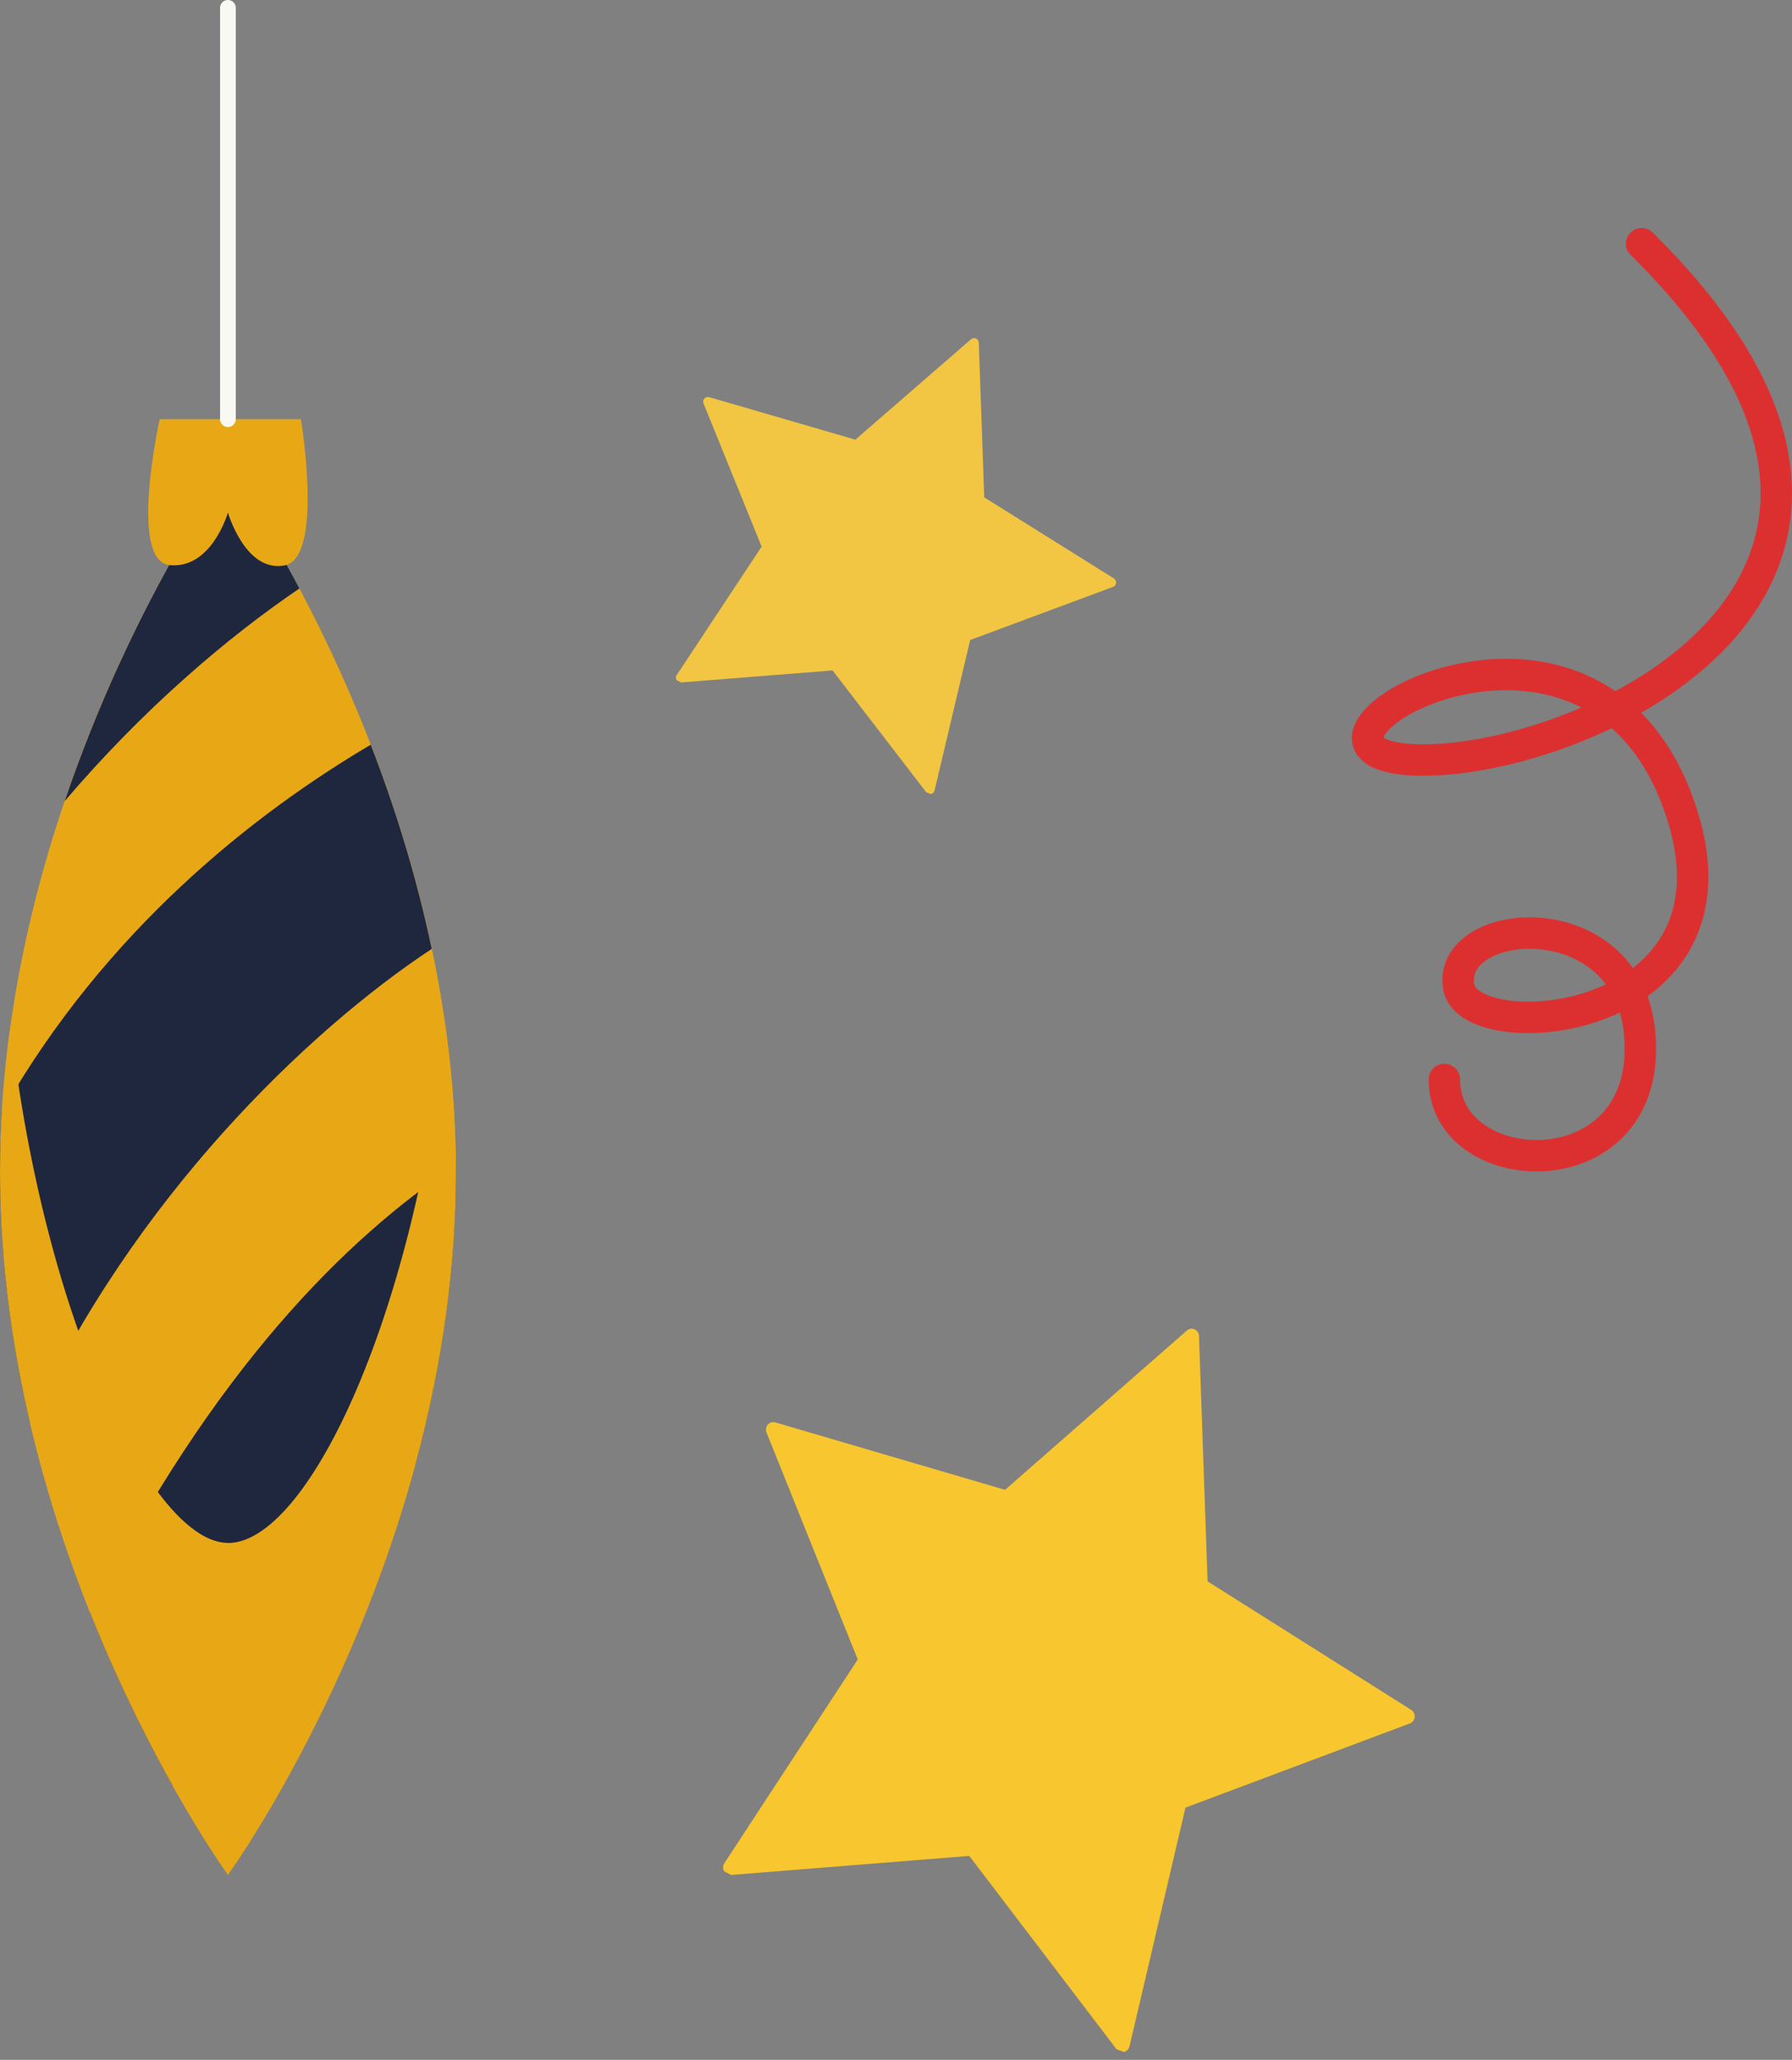
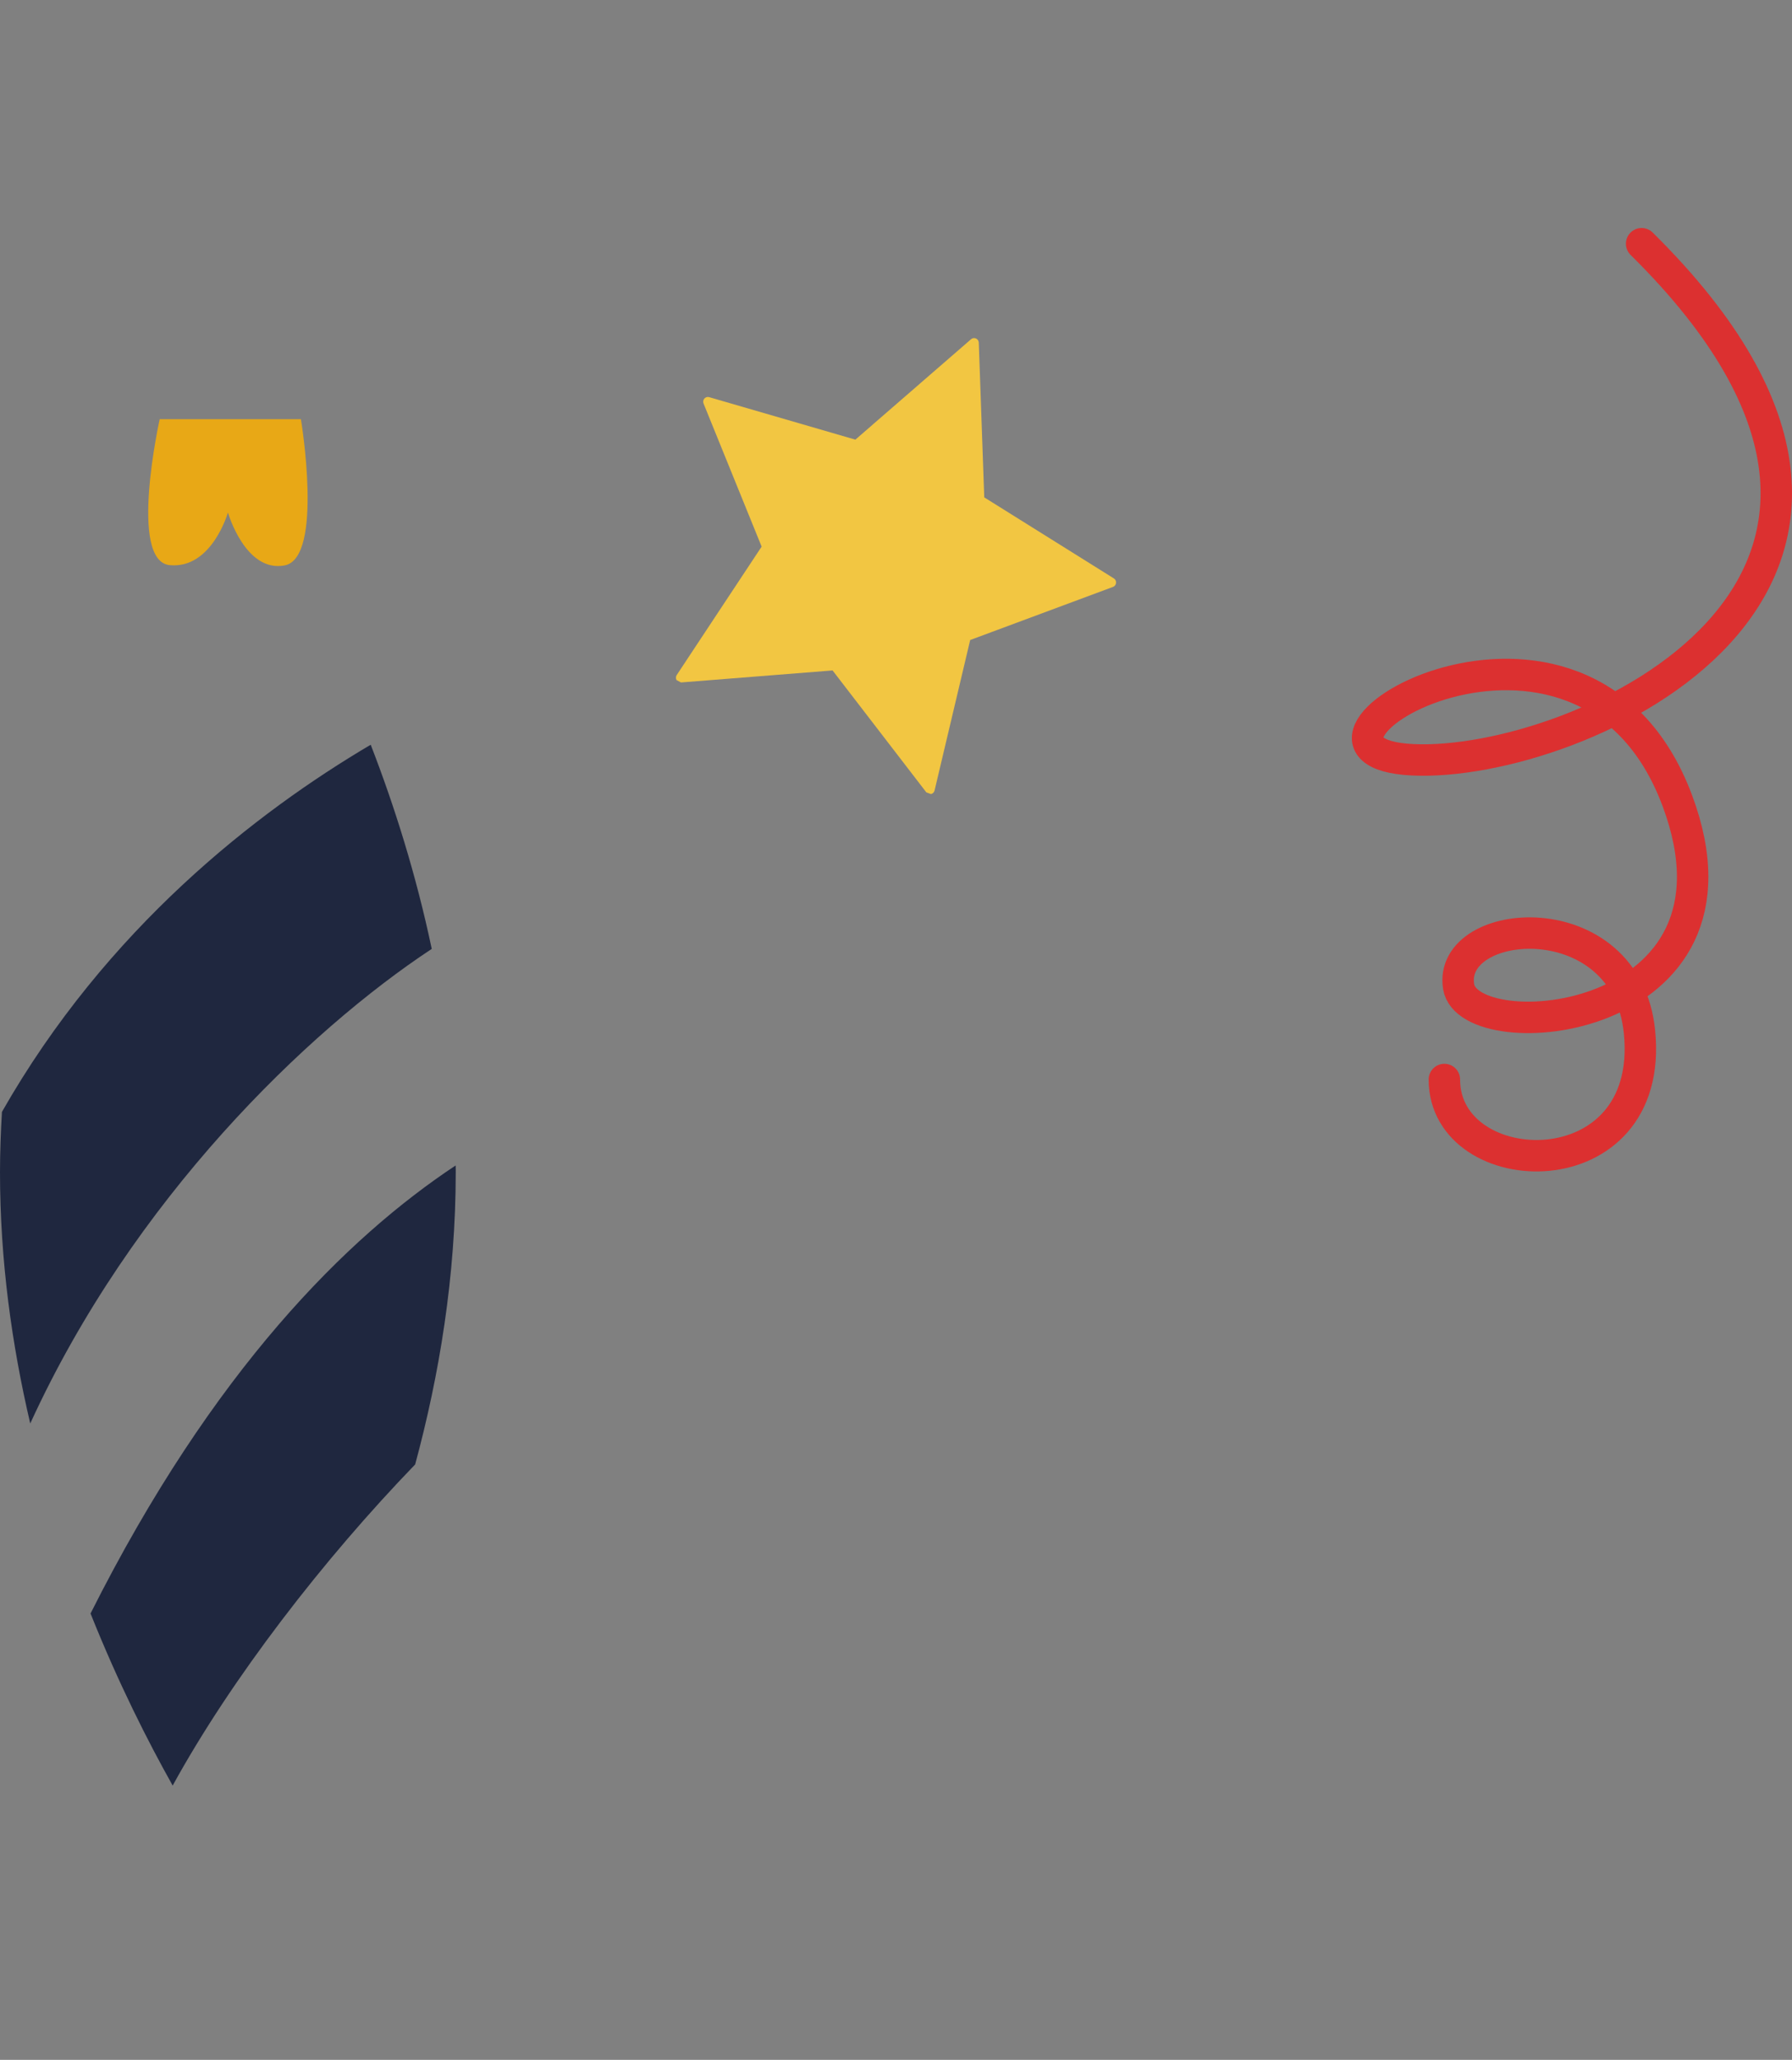
<svg xmlns="http://www.w3.org/2000/svg" width="114" height="131" viewBox="0 0 114 131" fill="none">
  <rect x="0" y="0" width="114" height="131" fill="#808080" stroke="none" />
-   <path d="M29 74.547C29 99.222 14.5 119.225 14.5 119.225C14.5 119.225 0 99.222 0 74.547C0 49.872 14.5 29.869 14.5 29.869C14.5 29.869 29 49.872 29 74.547Z" fill="#E8A816" />
  <path d="M5.763 102.621C7.528 107.04 9.416 110.764 10.985 113.556C14.732 106.729 20.596 99.15 26.411 93.133C27.944 87.47 28.992 81.178 28.992 74.547C28.992 74.403 28.992 74.265 28.985 74.12C22.086 78.691 13.552 87.109 5.756 102.621H5.763Z" fill="#1F273F" />
  <path d="M27.467 60.351C26.469 55.614 25.087 51.239 23.583 47.362C16.337 51.637 6.777 59.028 0.123 70.714C0.051 71.98 0 73.253 0 74.547C0 80.181 0.76 85.561 1.924 90.53C8.44 76.276 19.555 65.565 27.459 60.351H27.467Z" fill="#1F273F" />
-   <path d="M19.048 37.426C16.517 32.653 14.5 29.869 14.5 29.869C14.5 29.869 8.403 38.294 4.115 50.95C9.061 45.142 14.428 40.557 19.048 37.426Z" fill="#1F273F" />
  <g style="mix-blend-mode:multiply">
-     <path d="M14.5 98.123C9.756 98.123 2.835 84.18 0.672 65.218C0.246 68.227 0 71.343 0 74.547C0 99.222 14.5 119.225 14.5 119.225C14.5 119.225 29 99.222 29 74.547C29 71.372 28.754 68.277 28.342 65.29C26.23 84.216 19.468 98.13 14.507 98.13L14.5 98.123Z" fill="#E8A816" />
-   </g>
+     </g>
  <path d="M10.161 26.658H19.143C19.143 26.658 20.611 35.48 18.109 35.958C15.606 36.435 14.5 32.595 14.5 32.595C14.5 32.595 13.48 36.182 10.811 35.943C8.143 35.705 10.161 26.65 10.161 26.65V26.658Z" fill="#E8A816" />
-   <path d="M14.499 26.658V0.5" stroke="#F8F9F3" stroke-linecap="round" stroke-linejoin="round" />
  <path d="M70.999 37.071C71.01 36.956 70.955 36.844 70.858 36.784L62.614 31.631L62.266 21.791C62.262 21.676 62.193 21.572 62.089 21.526C61.985 21.479 61.864 21.497 61.777 21.572L54.415 27.96L45.113 25.257C45.004 25.225 44.886 25.26 44.81 25.346C44.735 25.432 44.714 25.555 44.757 25.663L48.452 34.763L43.05 42.931C42.987 43.028 42.983 43.153 43.041 43.253L43.32 43.402L52.965 42.638L58.93 50.391L59.227 50.5C59.338 50.475 59.426 50.388 59.453 50.276L61.719 40.703L70.806 37.325C70.911 37.286 70.987 37.187 70.999 37.071Z" fill="#F2C642" />
-   <path d="M89.998 109.199C90.016 109.017 89.929 108.839 89.777 108.743L76.822 100.57L76.276 84.962C76.269 84.778 76.161 84.615 75.998 84.54C75.834 84.466 75.643 84.496 75.507 84.615L63.938 94.748L49.321 90.459C49.149 90.408 48.963 90.463 48.844 90.6C48.726 90.737 48.693 90.933 48.761 91.103L54.567 105.537L46.079 118.495C45.98 118.648 45.973 118.846 46.064 119.005L46.503 119.241L61.66 118.029L71.032 130.327L71.499 130.5C71.673 130.461 71.812 130.322 71.854 130.144L75.416 114.96L89.696 109.602C89.861 109.54 89.98 109.382 89.998 109.199Z" fill="#F8C62E" />
  <path d="M104.434 15.5C126.432 37.208 100.339 48.831 89.856 48.319C79.364 47.806 100.71 34.838 106.708 50.927C112.081 65.341 93.435 66.796 92.791 62.742C92.076 58.23 103.465 57.297 104.298 65.625C105.322 75.829 91.885 75.317 91.885 68.654" stroke="#DC3030" stroke-width="2" stroke-linecap="round" stroke-linejoin="round" />
</svg>